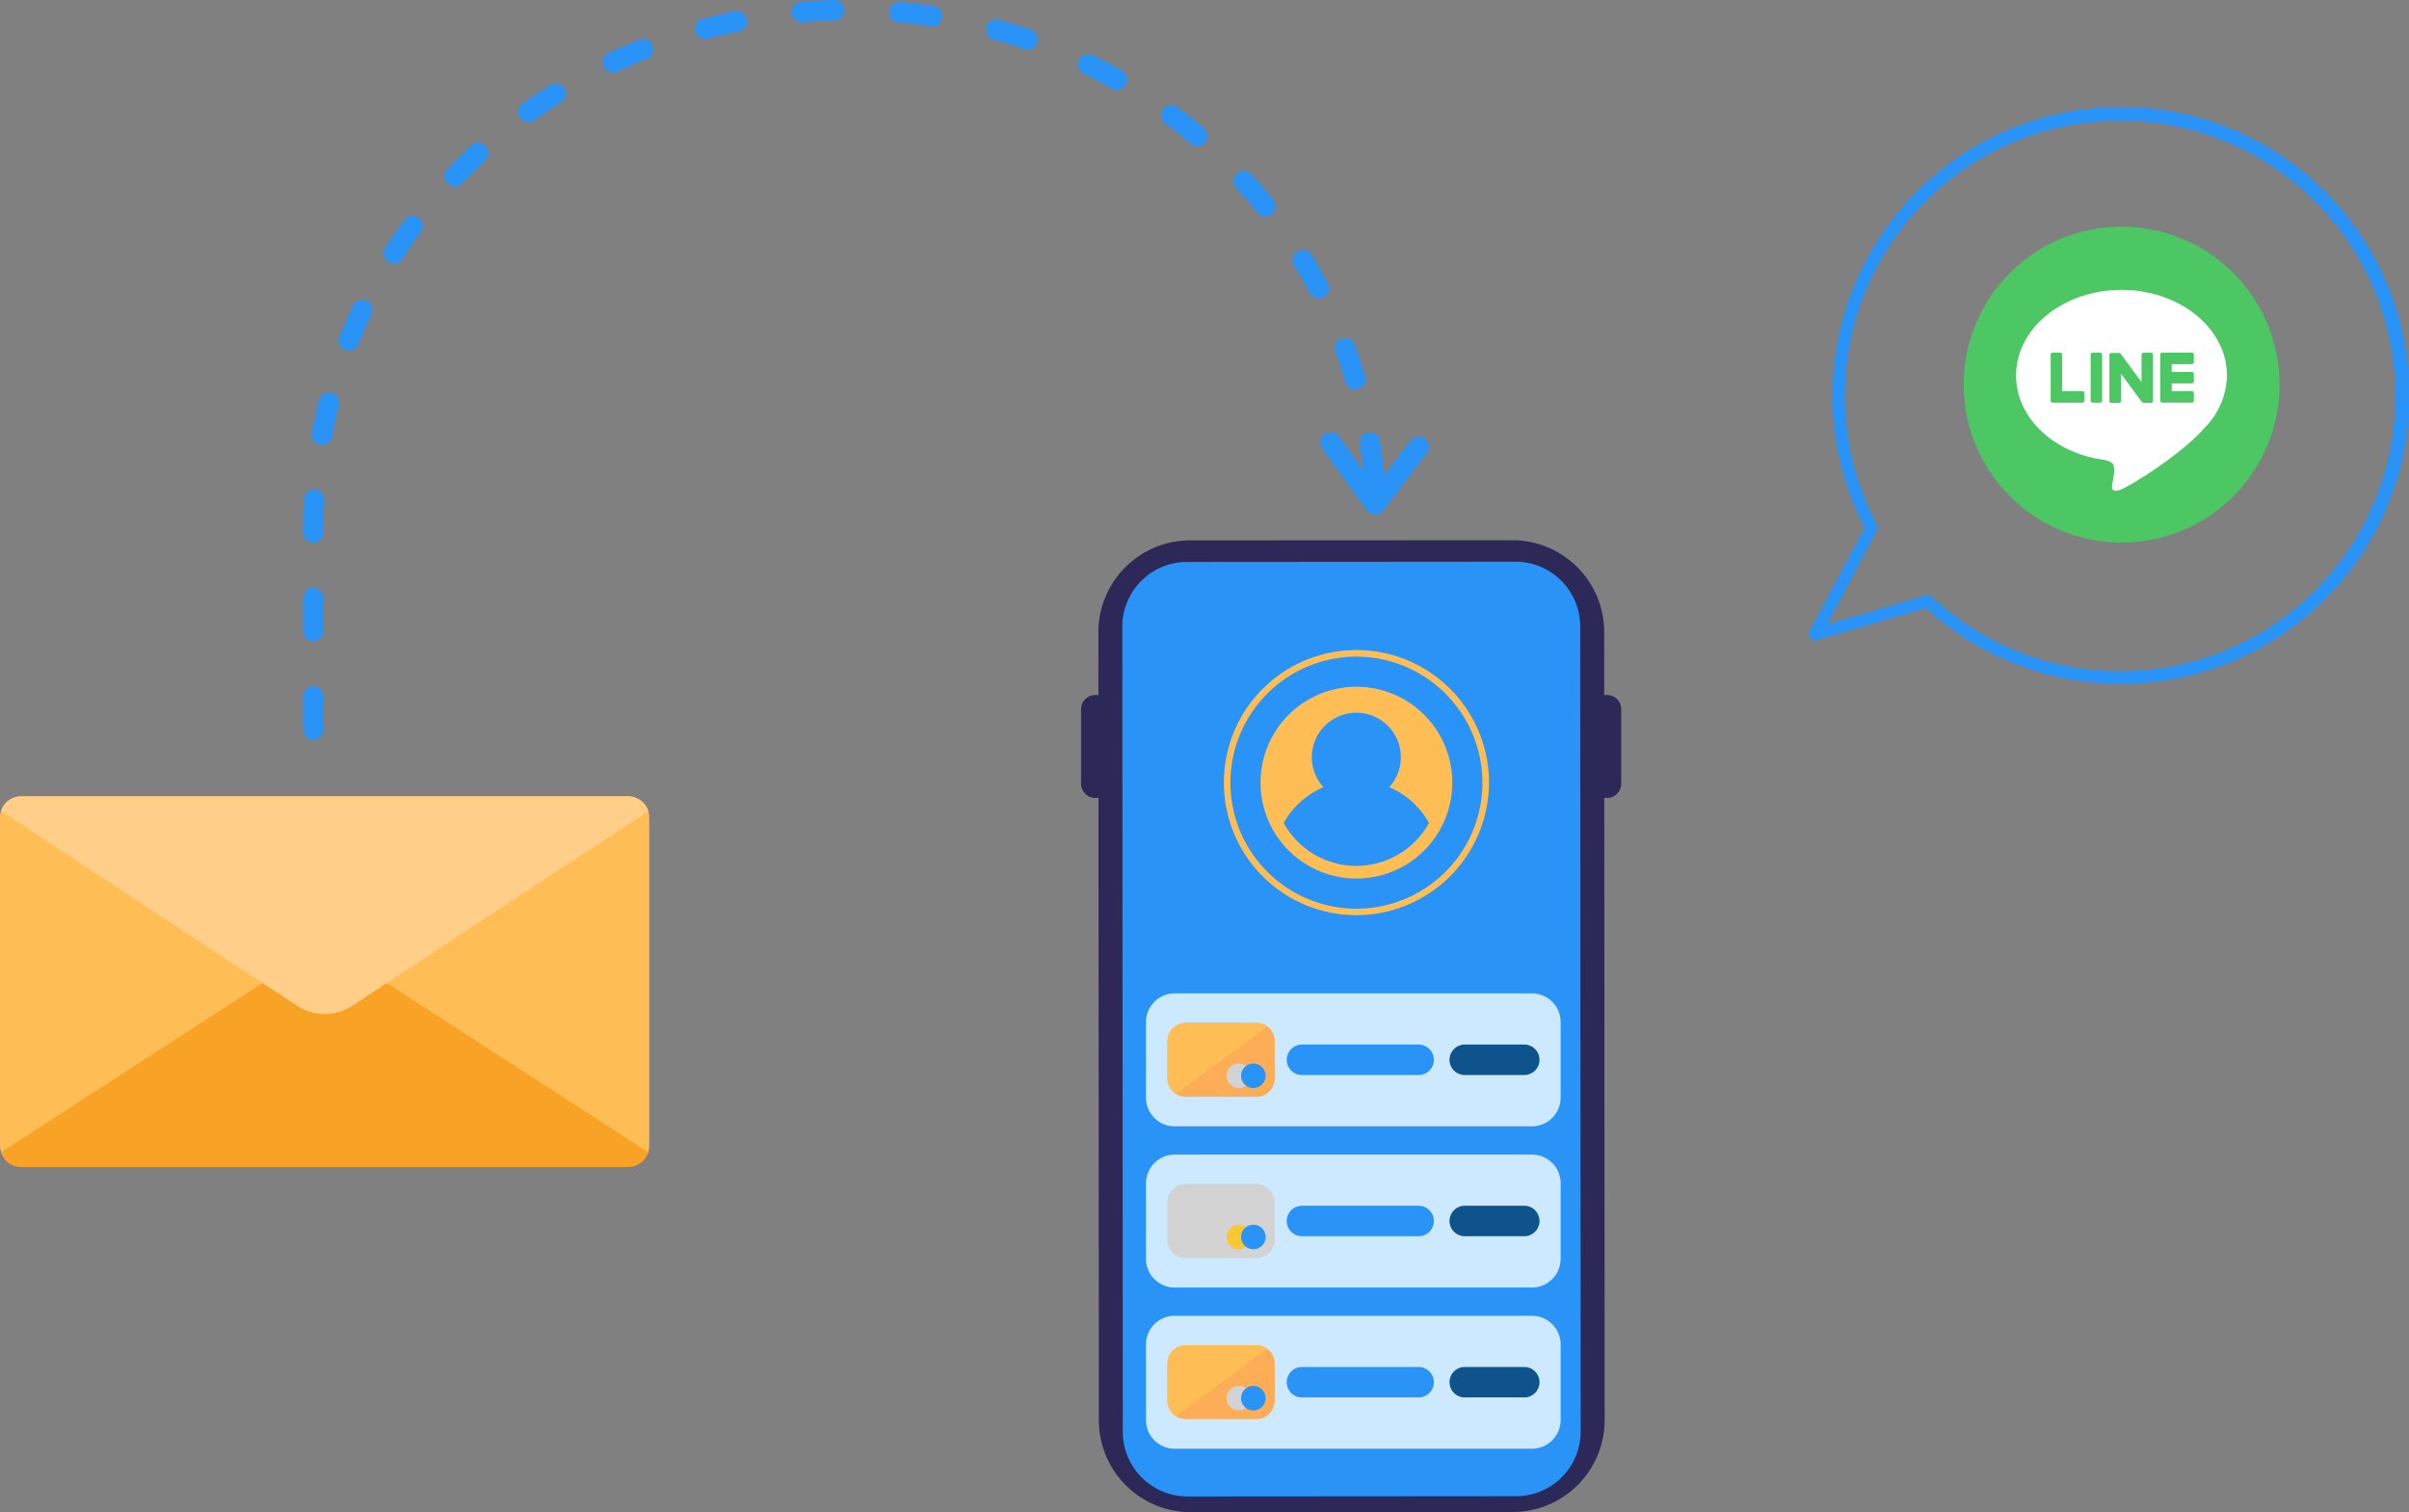
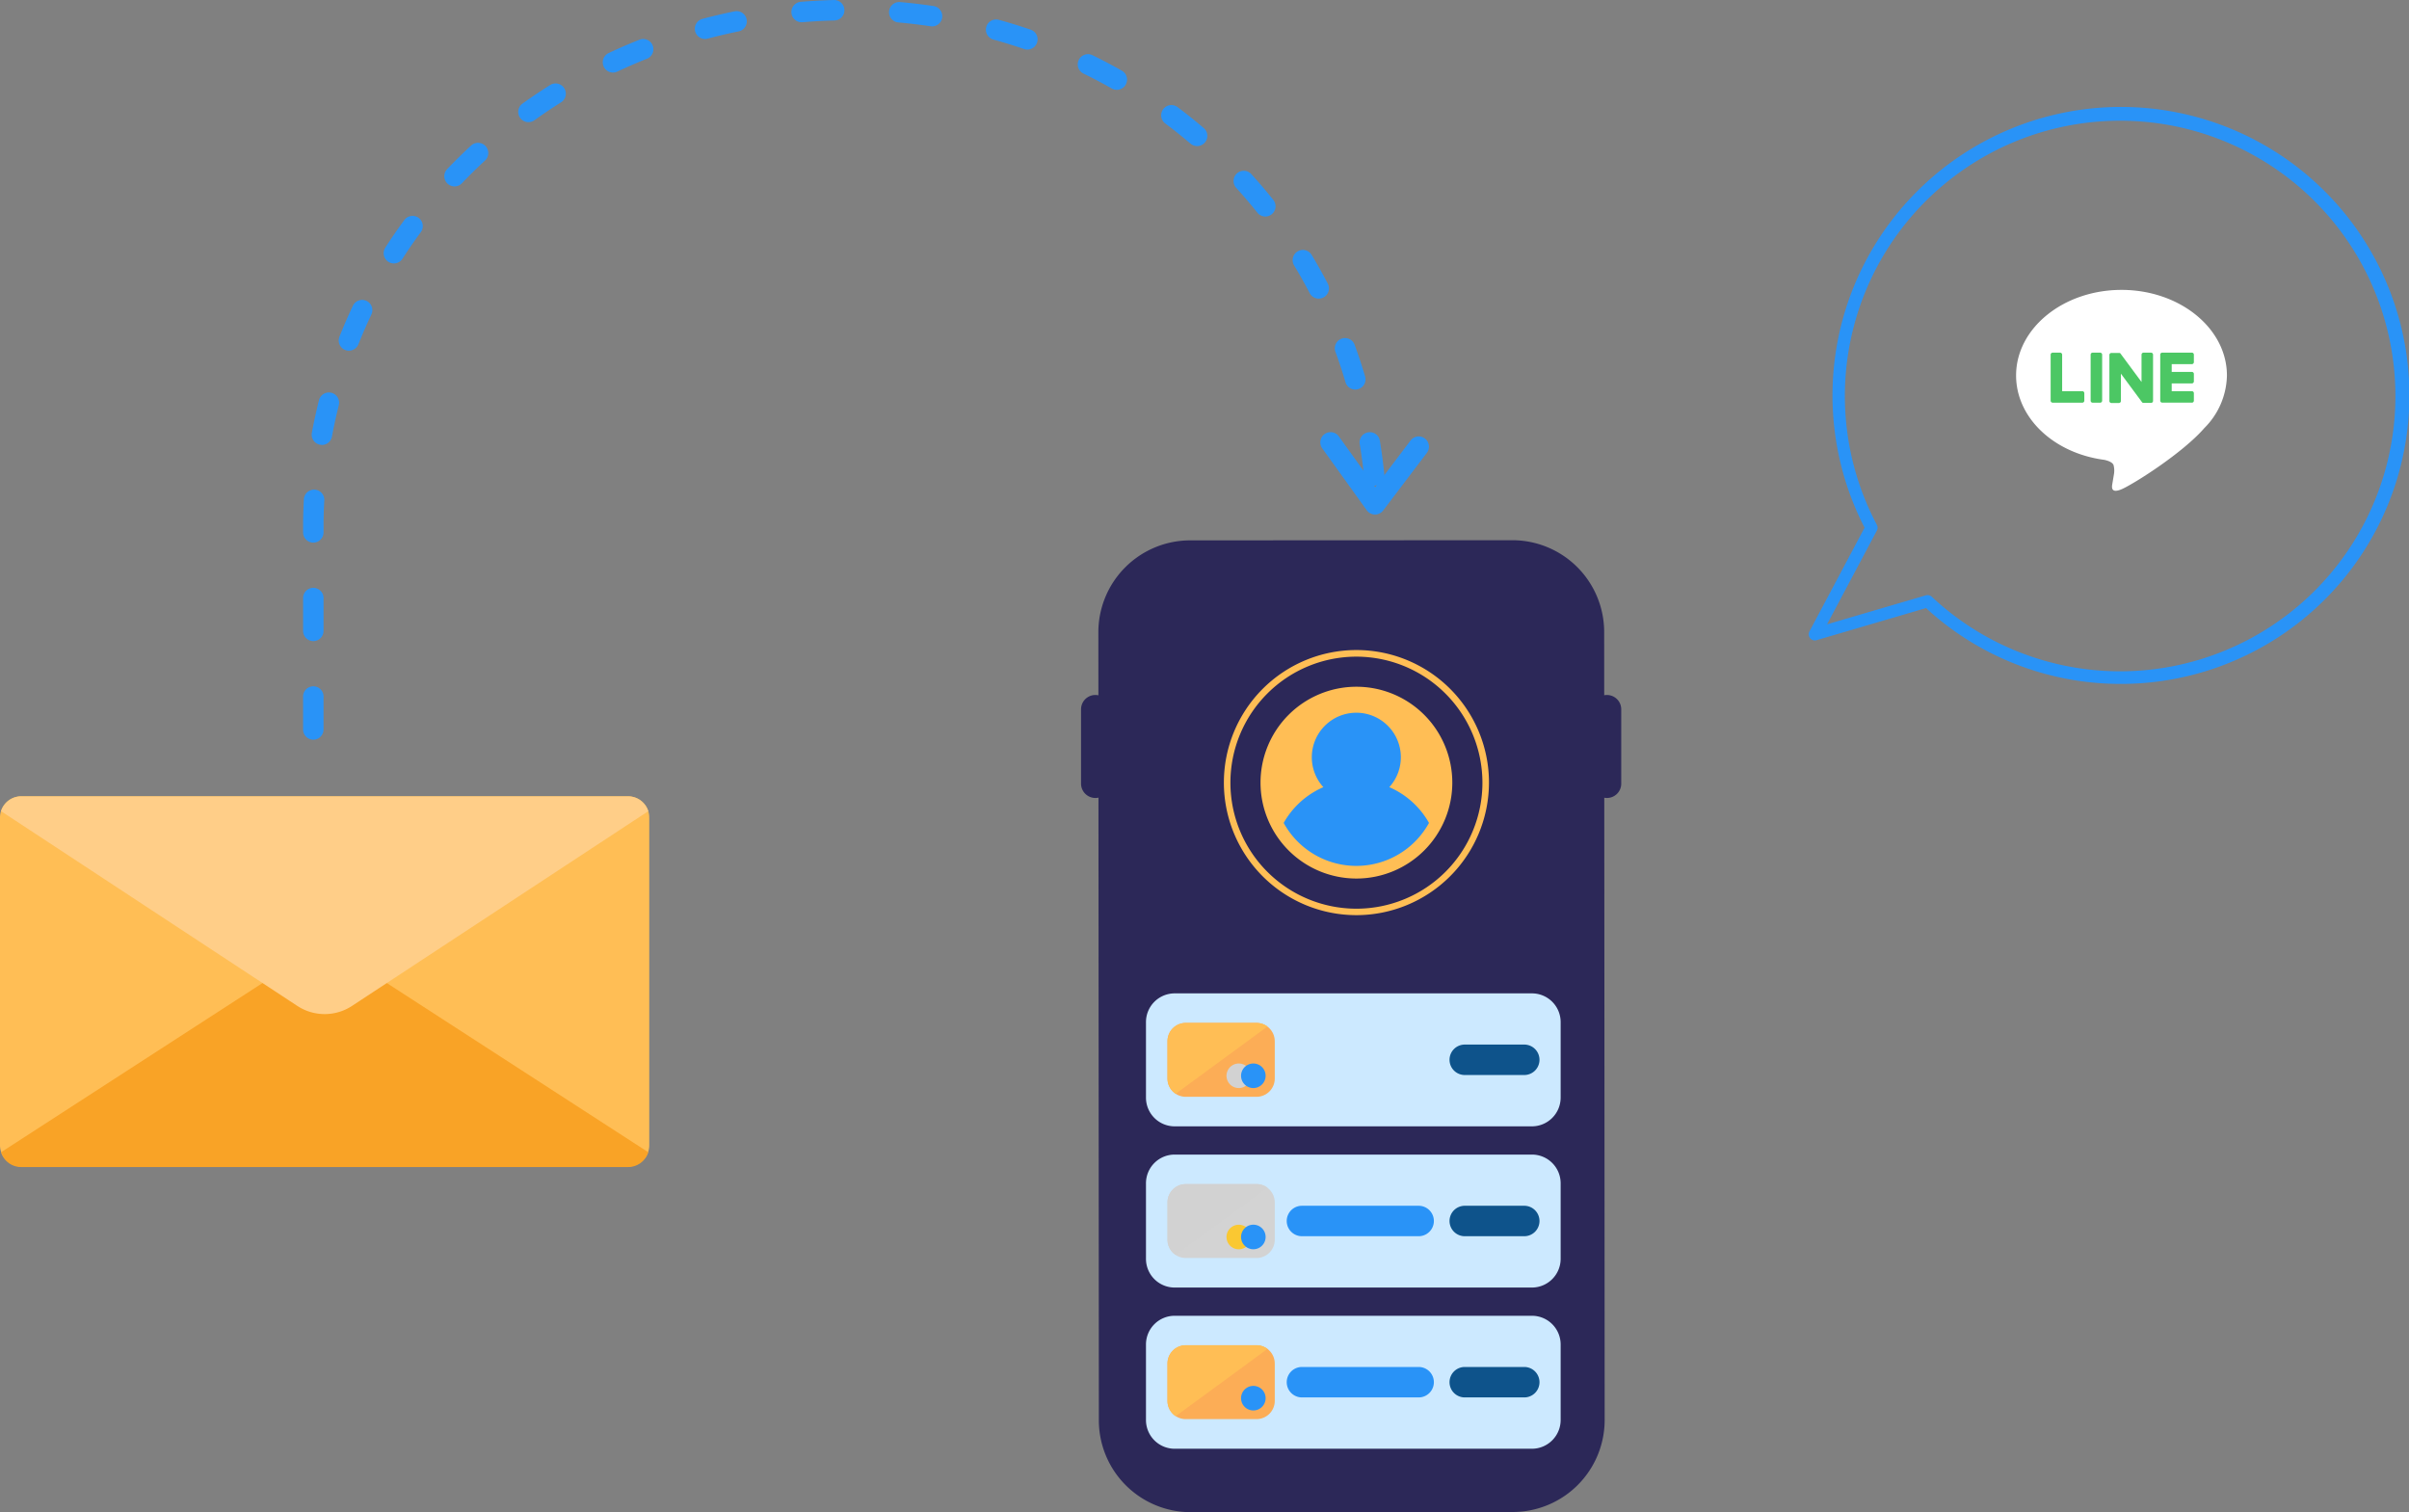
<svg xmlns="http://www.w3.org/2000/svg" width="286.776" height="180" viewBox="0 0 286.776 180">
  <rect x="0" y="0" width="286.776" height="180" fill="#808080" stroke="none" />
  <defs>
    <clipPath id="clip-path">
      <rect id="長方形_24770" data-name="長方形 24770" width="286.776" height="180" transform="translate(0 0)" fill="none" />
    </clipPath>
  </defs>
  <g id="グループ_11875" data-name="グループ 11875" transform="translate(0 0.003)">
    <g id="グループ_11874" data-name="グループ 11874" transform="translate(0 -0.003)" clip-path="url(#clip-path)">
      <path id="パス_47236" data-name="パス 47236" d="M1391.711,775.856l-38.328.02a10.937,10.937,0,0,1-10.948-10.939l-.058-93.79a10.937,10.937,0,0,1,10.938-10.948l38.328-.019a10.937,10.937,0,0,1,10.948,10.938l.058,93.79a10.956,10.956,0,0,1-10.938,10.948" transform="translate(-1211.624 -595.876)" fill="#2c2858" />
-       <path id="パス_47237" data-name="パス 47237" d="M1418.456,797.625l-39.117.029a7.707,7.707,0,0,1-7.7-7.695l-.058-95.845a7.707,7.707,0,0,1,7.695-7.7l39.117-.029a7.707,7.707,0,0,1,7.7,7.695l.059,95.845a7.7,7.7,0,0,1-7.7,7.7" transform="translate(-1237.98 -619.524)" fill="#2993f7" />
      <path id="パス_47238" data-name="パス 47238" d="M1322.881,861.543h0a1.707,1.707,0,0,1-1.7-1.7v-8.854a1.7,1.7,0,1,1,3.409,0v8.854a1.706,1.706,0,0,1-1.7,1.7" transform="translate(-1192.489 -766.557)" fill="#2c2858" />
      <path id="パス_47239" data-name="パス 47239" d="M1948.08,861.543h0a1.706,1.706,0,0,1-1.7-1.7v-8.854a1.7,1.7,0,1,1,3.409,0v8.854a1.7,1.7,0,0,1-1.7,1.7" transform="translate(-1756.792 -766.557)" fill="#2c2858" />
      <path id="パス_47240" data-name="パス 47240" d="M1511.555,825.939a15.779,15.779,0,1,1,15.78-15.779,15.8,15.8,0,0,1-15.78,15.779m0-30.77a15,15,0,1,0,15,15,15.019,15.019,0,0,0-15-15" transform="translate(-1350.082 -717.004)" fill="#ffbe55" />
      <path id="パス_47241" data-name="パス 47241" d="M1543.917,842.584a11.415,11.415,0,1,1,0,16.144,11.415,11.415,0,0,1,0-16.144" transform="translate(-1390.516 -757.495)" fill="#ffbe55" />
      <path id="パス_47242" data-name="パス 47242" d="M1586.175,884.1a9.872,9.872,0,0,1-17.3,0,9.941,9.941,0,0,1,4.724-4.257,5.3,5.3,0,1,1,7.851,0,9.943,9.943,0,0,1,4.724,4.257" transform="translate(-1416.062 -786.143)" fill="#2993f7" />
      <path id="パス_47243" data-name="パス 47243" d="M1446.511,1229.808h-42.516a3.417,3.417,0,0,1-3.419-3.419v-8.99a3.417,3.417,0,0,1,3.419-3.419h42.526a3.417,3.417,0,0,1,3.419,3.419v8.99a3.425,3.425,0,0,1-3.429,3.419" transform="translate(-1264.155 -1095.734)" fill="#cce9ff" />
      <path id="パス_47244" data-name="パス 47244" d="M1439.646,1252.252v4.451a2.174,2.174,0,0,1-2.172,2.172h-8.425a2.2,2.2,0,0,1-1.2-.36,2.173,2.173,0,0,1-.974-1.812v-4.451a2.174,2.174,0,0,1,2.172-2.172h8.425a2.177,2.177,0,0,1,2.172,2.172" transform="translate(-1287.893 -1128.317)" fill="#fcad56" />
-       <path id="パス_47245" data-name="パス 47245" d="M1587.965,1280.2h-13.978a1.812,1.812,0,0,1,0-3.623h13.978a1.812,1.812,0,0,1,0,3.623" transform="translate(-1419.041 -1152.236)" fill="#2993f7" />
      <path id="パス_47246" data-name="パス 47246" d="M1780.791,1280.2h-7a1.812,1.812,0,1,1,0-3.623h7a1.812,1.812,0,1,1,0,3.623" transform="translate(-1599.379 -1152.236)" fill="#0e538b" />
      <path id="パス_47247" data-name="パス 47247" d="M1438.779,1250.508l-10.929,8.007a2.173,2.173,0,0,1-.974-1.812v-4.451a2.174,2.174,0,0,1,2.172-2.172h8.425a2.162,2.162,0,0,1,1.305.428" transform="translate(-1287.893 -1128.317)" fill="#ffbe55" />
      <path id="パス_47248" data-name="パス 47248" d="M1501.9,1301.141a1.461,1.461,0,1,1-1.461-1.461,1.459,1.459,0,0,1,1.461,1.461" transform="translate(-1352.97 -1173.086)" fill="#d2d2d2" />
      <path id="パス_47249" data-name="パス 47249" d="M1519.7,1301.141a1.461,1.461,0,1,1-1.461-1.461,1.459,1.459,0,0,1,1.461,1.461" transform="translate(-1369.037 -1173.086)" fill="#2993f7" />
      <path id="パス_47250" data-name="パス 47250" d="M1446.511,1426.808h-42.516a3.417,3.417,0,0,1-3.419-3.419v-8.99a3.417,3.417,0,0,1,3.419-3.419h42.526a3.417,3.417,0,0,1,3.419,3.419v8.99a3.426,3.426,0,0,1-3.429,3.419" transform="translate(-1264.155 -1273.545)" fill="#cce9ff" />
      <path id="パス_47251" data-name="パス 47251" d="M1439.646,1449.252v4.451a2.174,2.174,0,0,1-2.172,2.172h-8.425a2.2,2.2,0,0,1-1.2-.36,2.173,2.173,0,0,1-.974-1.812v-4.451a2.174,2.174,0,0,1,2.172-2.172h8.425a2.177,2.177,0,0,1,2.172,2.172" transform="translate(-1287.893 -1306.129)" fill="#d3d3d3" />
      <path id="パス_47252" data-name="パス 47252" d="M1587.965,1477.2h-13.978a1.812,1.812,0,0,1,0-3.623h13.978a1.812,1.812,0,0,1,0,3.623" transform="translate(-1419.041 -1330.048)" fill="#2993f7" />
      <path id="パス_47253" data-name="パス 47253" d="M1780.791,1477.2h-7a1.812,1.812,0,1,1,0-3.623h7a1.812,1.812,0,1,1,0,3.623" transform="translate(-1599.379 -1330.048)" fill="#0e538b" />
      <path id="パス_47254" data-name="パス 47254" d="M1438.779,1447.5l-10.929,8.007a2.173,2.173,0,0,1-.974-1.812v-4.451a2.174,2.174,0,0,1,2.172-2.172h8.425a2.1,2.1,0,0,1,1.305.429" transform="translate(-1287.893 -1306.125)" fill="#d2d2d2" />
      <path id="パス_47255" data-name="パス 47255" d="M1500.416,1496.728a1.461,1.461,0,1,1-1.417,1.5,1.461,1.461,0,0,1,1.417-1.5" transform="translate(-1352.991 -1350.941)" fill="#fac832" />
      <path id="パス_47256" data-name="パス 47256" d="M1519.7,1498.141a1.461,1.461,0,1,1-1.461-1.461,1.459,1.459,0,0,1,1.461,1.461" transform="translate(-1369.037 -1350.898)" fill="#2993f7" />
      <path id="パス_47257" data-name="パス 47257" d="M1446.511,1623.808h-42.516a3.417,3.417,0,0,1-3.419-3.419v-8.99a3.417,3.417,0,0,1,3.419-3.419h42.526a3.417,3.417,0,0,1,3.419,3.419v8.99a3.425,3.425,0,0,1-3.429,3.419" transform="translate(-1264.155 -1451.357)" fill="#cce9ff" />
      <path id="パス_47258" data-name="パス 47258" d="M1439.646,1646.152v4.451a2.174,2.174,0,0,1-2.172,2.172h-8.425a2.2,2.2,0,0,1-1.2-.36,2.173,2.173,0,0,1-.974-1.812v-4.451a2.174,2.174,0,0,1,2.172-2.172h8.425a2.177,2.177,0,0,1,2.172,2.172" transform="translate(-1287.893 -1483.85)" fill="#fcad56" />
      <path id="パス_47259" data-name="パス 47259" d="M1587.965,1674.2h-13.978a1.812,1.812,0,0,1,0-3.623h13.978a1.812,1.812,0,0,1,0,3.623" transform="translate(-1419.041 -1507.859)" fill="#2993f7" />
      <path id="パス_47260" data-name="パス 47260" d="M1780.791,1674.2h-7a1.812,1.812,0,1,1,0-3.623h7a1.812,1.812,0,1,1,0,3.623" transform="translate(-1599.379 -1507.859)" fill="#0e538b" />
      <path id="パス_47261" data-name="パス 47261" d="M1438.779,1644.418l-10.929,8.007a2.173,2.173,0,0,1-.974-1.812v-4.461a2.174,2.174,0,0,1,2.172-2.172h8.425a2.17,2.17,0,0,1,1.305.438" transform="translate(-1287.893 -1483.85)" fill="#ffbe55" />
-       <path id="パス_47262" data-name="パス 47262" d="M1501.9,1695.141a1.461,1.461,0,1,1-1.461-1.461,1.459,1.459,0,0,1,1.461,1.461" transform="translate(-1352.97 -1528.709)" fill="#d2d2d2" />
      <path id="パス_47263" data-name="パス 47263" d="M1519.7,1695.141a1.461,1.461,0,1,1-1.461-1.461,1.459,1.459,0,0,1,1.461,1.461" transform="translate(-1369.037 -1528.709)" fill="#2993f7" />
      <path id="パス_47264" data-name="パス 47264" d="M1619.97,537.642h-.016a1.217,1.217,0,0,1-.973-.507l-5.319-7.4a1.218,1.218,0,0,1,1.977-1.421l4.356,6.061,4.224-5.57a1.218,1.218,0,0,1,1.94,1.472l-5.22,6.884a1.218,1.218,0,0,1-.97.482" transform="translate(-1456.28 -476.397)" fill="#2993f7" />
      <path id="パス_47265" data-name="パス 47265" d="M77.29,975.644v39a2.527,2.527,0,0,1-2.532,2.532H2.532A2.534,2.534,0,0,1,0,1014.645v-39a2.522,2.522,0,0,1,2.532-2.532H74.757a2.522,2.522,0,0,1,2.532,2.532" transform="translate(0 -878.327)" fill="#ffbe55" />
      <path id="パス_47266" data-name="パス 47266" d="M1.3,1177.138l38.523-24.926,38.523,24.926a2.523,2.523,0,0,1-2.416,1.763H3.706a2.508,2.508,0,0,1-2.406-1.763" transform="translate(-1.173 -1039.982)" fill="#f9a326" />
      <path id="パス_47267" data-name="パス 47267" d="M78.346,974.975l-35.27,23.182a5.932,5.932,0,0,1-6.507,0L1.3,974.975a2.523,2.523,0,0,1,2.416-1.763H75.94a2.529,2.529,0,0,1,2.406,1.763" transform="translate(-1.173 -878.417)" fill="#ffce88" />
      <path id="パス_47268" data-name="パス 47268" d="M371.607,88.047H371.6a1.218,1.218,0,0,1-1.208-1.225c0-.078,0-2.061,0-3.913a1.218,1.218,0,0,1,1.218-1.217h0a1.218,1.218,0,0,1,1.217,1.218c0,2.9,0,3.887,0,3.929a1.218,1.218,0,0,1-1.217,1.208m0-11.735h0a1.217,1.217,0,0,1-1.217-1.218V71.188a1.218,1.218,0,0,1,1.218-1.217h0a1.217,1.217,0,0,1,1.217,1.218v3.907a1.218,1.218,0,0,1-1.217,1.217m0-11.724h0a1.218,1.218,0,0,1-1.217-1.218c0-1.334,0-1.359,0-1.378.014-.863.046-1.737.094-2.6a1.218,1.218,0,0,1,2.431.138c-.047.826-.077,1.666-.091,2.5,0,.043,0,.532,0,1.34a1.218,1.218,0,0,1-1.218,1.217M497.9,57.814a1.218,1.218,0,0,1-1.21-1.1c-.127-1.264-.294-2.538-.5-3.786a1.218,1.218,0,1,1,2.4-.392c.211,1.3.385,2.622.517,3.935a1.219,1.219,0,0,1-1.213,1.339M372.636,52.955a1.218,1.218,0,0,1-1.2-1.44c.241-1.3.526-2.6.849-3.88a1.218,1.218,0,0,1,2.361.6c-.31,1.226-.584,2.48-.815,3.727a1.218,1.218,0,0,1-1.2,1m123.022-6.59a1.218,1.218,0,0,1-1.167-.873c-.359-1.216-.762-2.435-1.2-3.623a1.217,1.217,0,1,1,2.286-.838c.453,1.237.873,2.505,1.247,3.771a1.218,1.218,0,0,1-1.168,1.563m-119.8-4.626a1.218,1.218,0,0,1-1.131-1.667c.487-1.228,1.02-2.455,1.586-3.65a1.218,1.218,0,1,1,2.2,1.043c-.543,1.147-1.056,2.326-1.523,3.5a1.218,1.218,0,0,1-1.132.769M491.3,35.545a1.217,1.217,0,0,1-1.081-.656c-.584-1.122-1.212-2.24-1.867-3.322a1.218,1.218,0,0,1,2.083-1.261c.682,1.126,1.336,2.29,1.944,3.458a1.218,1.218,0,0,1-1.079,1.78m-110.1-4.19a1.218,1.218,0,0,1-1.023-1.876c.713-1.108,1.472-2.209,2.256-3.272a1.218,1.218,0,1,1,1.96,1.446c-.753,1.021-1.483,2.079-2.167,3.143a1.217,1.217,0,0,1-1.025.559m103.743-5.583a1.216,1.216,0,0,1-.953-.459c-.789-.99-1.621-1.967-2.473-2.905a1.218,1.218,0,1,1,1.8-1.637c.887.977,1.753,1.994,2.574,3.024a1.218,1.218,0,0,1-.951,1.977M388.42,22.188a1.218,1.218,0,0,1-.88-2.058c.908-.951,1.86-1.888,2.829-2.784a1.218,1.218,0,1,1,1.653,1.788c-.932.862-1.848,1.762-2.721,2.677a1.214,1.214,0,0,1-.881.377m88.406-4.8a1.213,1.213,0,0,1-.789-.291c-.964-.821-1.968-1.624-2.984-2.384a1.218,1.218,0,1,1,1.459-1.95c1.057.791,2.1,1.626,3.1,2.481a1.218,1.218,0,0,1-.791,2.144m-79.6-2.85a1.218,1.218,0,0,1-.711-2.207c1.068-.766,2.175-1.511,3.291-2.212a1.218,1.218,0,0,1,1.3,2.062c-1.074.675-2.139,1.391-3.167,2.129a1.212,1.212,0,0,1-.709.228m70.036-3.847a1.212,1.212,0,0,1-.6-.159c-1.1-.626-2.24-1.226-3.383-1.783a1.218,1.218,0,0,1,1.068-2.189c1.188.579,2.371,1.2,3.518,1.854a1.218,1.218,0,0,1-.6,2.277m-59.98-2.056a1.218,1.218,0,0,1-.519-2.319c1.188-.559,2.41-1.09,3.633-1.578A1.218,1.218,0,1,1,411.3,7c-1.178.47-2.355.981-3.5,1.52a1.215,1.215,0,0,1-.518.116M456.614,5.9a1.215,1.215,0,0,1-.395-.066c-1.2-.41-2.426-.789-3.65-1.127a1.217,1.217,0,1,1,.647-2.348c1.272.35,2.548.744,3.792,1.17a1.218,1.218,0,0,1-.394,2.37M418.239,4.64a1.218,1.218,0,0,1-.312-2.394c1.271-.338,2.57-.643,3.862-.906a1.218,1.218,0,0,1,.486,2.386c-1.244.254-2.5.547-3.721.873a1.218,1.218,0,0,1-.314.041m27.038-1.5a1.223,1.223,0,0,1-.182-.014c-1.252-.187-2.529-.34-3.8-.453a1.218,1.218,0,1,1,.217-2.425c1.314.118,2.639.276,3.938.47a1.218,1.218,0,0,1-.179,2.422m-15.54-.493a1.218,1.218,0,0,1-.1-2.431C430.946.106,432.278.033,433.6,0h.032a1.218,1.218,0,0,1,.031,2.435c-1.271.033-2.556.1-3.818.21-.035,0-.069,0-.1,0" transform="translate(-334.312 0.002)" fill="#2993f7" />
-       <path id="パス_47269" data-name="パス 47269" d="M2437.59,295.869a18.8,18.8,0,1,1-18.8-18.8,18.8,18.8,0,0,1,18.8,18.8" transform="translate(-2166.227 -250.084)" fill="#4cc764" />
      <path id="パス_47270" data-name="パス 47270" d="M2489.111,364.449c0-5.615-5.629-10.183-12.549-10.183s-12.549,4.568-12.549,10.183c0,5.034,4.465,9.25,10.495,10.047.408.088.965.269,1.105.619a2.567,2.567,0,0,1,.041,1.135s-.147.885-.179,1.074c-.055.317-.252,1.241,1.087.676s7.227-4.255,9.86-7.286h0a9.061,9.061,0,0,0,2.69-6.266" transform="translate(-2224.01 -319.759)" fill="#fff" />
      <path id="パス_47271" data-name="パス 47271" d="M2643.931,436.914a.24.24,0,0,0,.24-.24v-.89a.24.24,0,0,0-.24-.24h-2.4v-.924h2.4a.24.24,0,0,0,.24-.24v-.89a.24.24,0,0,0-.24-.24h-2.4v-.924h2.4a.24.24,0,0,0,.24-.24v-.89a.24.24,0,0,0-.24-.24h-3.525a.24.24,0,0,0-.24.24v.005h0v5.467h0v0a.24.24,0,0,0,.24.24h3.525Z" transform="translate(-2383.004 -388.981)" fill="#4cc764" />
      <path id="パス_47272" data-name="パス 47272" d="M2510.044,436.914a.24.24,0,0,0,.24-.24v-.89a.24.24,0,0,0-.24-.24h-2.4V431.2a.24.24,0,0,0-.239-.24h-.89a.239.239,0,0,0-.24.24v5.472h0v0a.239.239,0,0,0,.24.24h3.525Z" transform="translate(-2262.159 -388.981)" fill="#4cc764" />
      <path id="パス_47273" data-name="パス 47273" d="M2556.255,430.958h-.89a.24.24,0,0,0-.24.24v5.477a.239.239,0,0,0,.24.24h.89a.239.239,0,0,0,.24-.24V431.2a.239.239,0,0,0-.24-.24" transform="translate(-2306.248 -388.981)" fill="#4cc764" />
      <path id="パス_47274" data-name="パス 47274" d="M2582.931,430.958h-.89a.24.24,0,0,0-.24.24v3.253l-2.505-3.384a.185.185,0,0,0-.02-.025v0l-.014-.015,0,0-.013-.011-.006,0-.013-.009-.007,0-.013-.007-.008,0-.014-.006-.008,0-.015,0-.008,0-.014,0-.01,0-.013,0h-.906a.24.24,0,0,0-.24.24v5.477a.24.24,0,0,0,.24.24h.89a.239.239,0,0,0,.24-.24v-3.252l2.509,3.388a.234.234,0,0,0,.062.06l0,0,.015.009.007,0,.011.006.012.005.008,0,.016.005h0a.243.243,0,0,0,.063.008h.885a.24.24,0,0,0,.24-.24V431.2a.24.24,0,0,0-.24-.24" transform="translate(-2326.865 -388.981)" fill="#4cc764" />
      <path id="パス_47275" data-name="パス 47275" d="M2247.749,200.043a34.167,34.167,0,0,1-23.19-9.027l-13.027,3.82a.73.73,0,0,1-.851-1.044l6.562-12.348a34.34,34.34,0,1,1,30.5,18.6m-23-10.575a.73.73,0,0,1,.5.2,32.769,32.769,0,1,0-6.537-8.562.731.731,0,0,1,0,.685l-5.929,11.156,11.76-3.448a.732.732,0,0,1,.205-.03" transform="translate(-1995.277 -118.634)" fill="#2993f7" />
    </g>
  </g>
</svg>